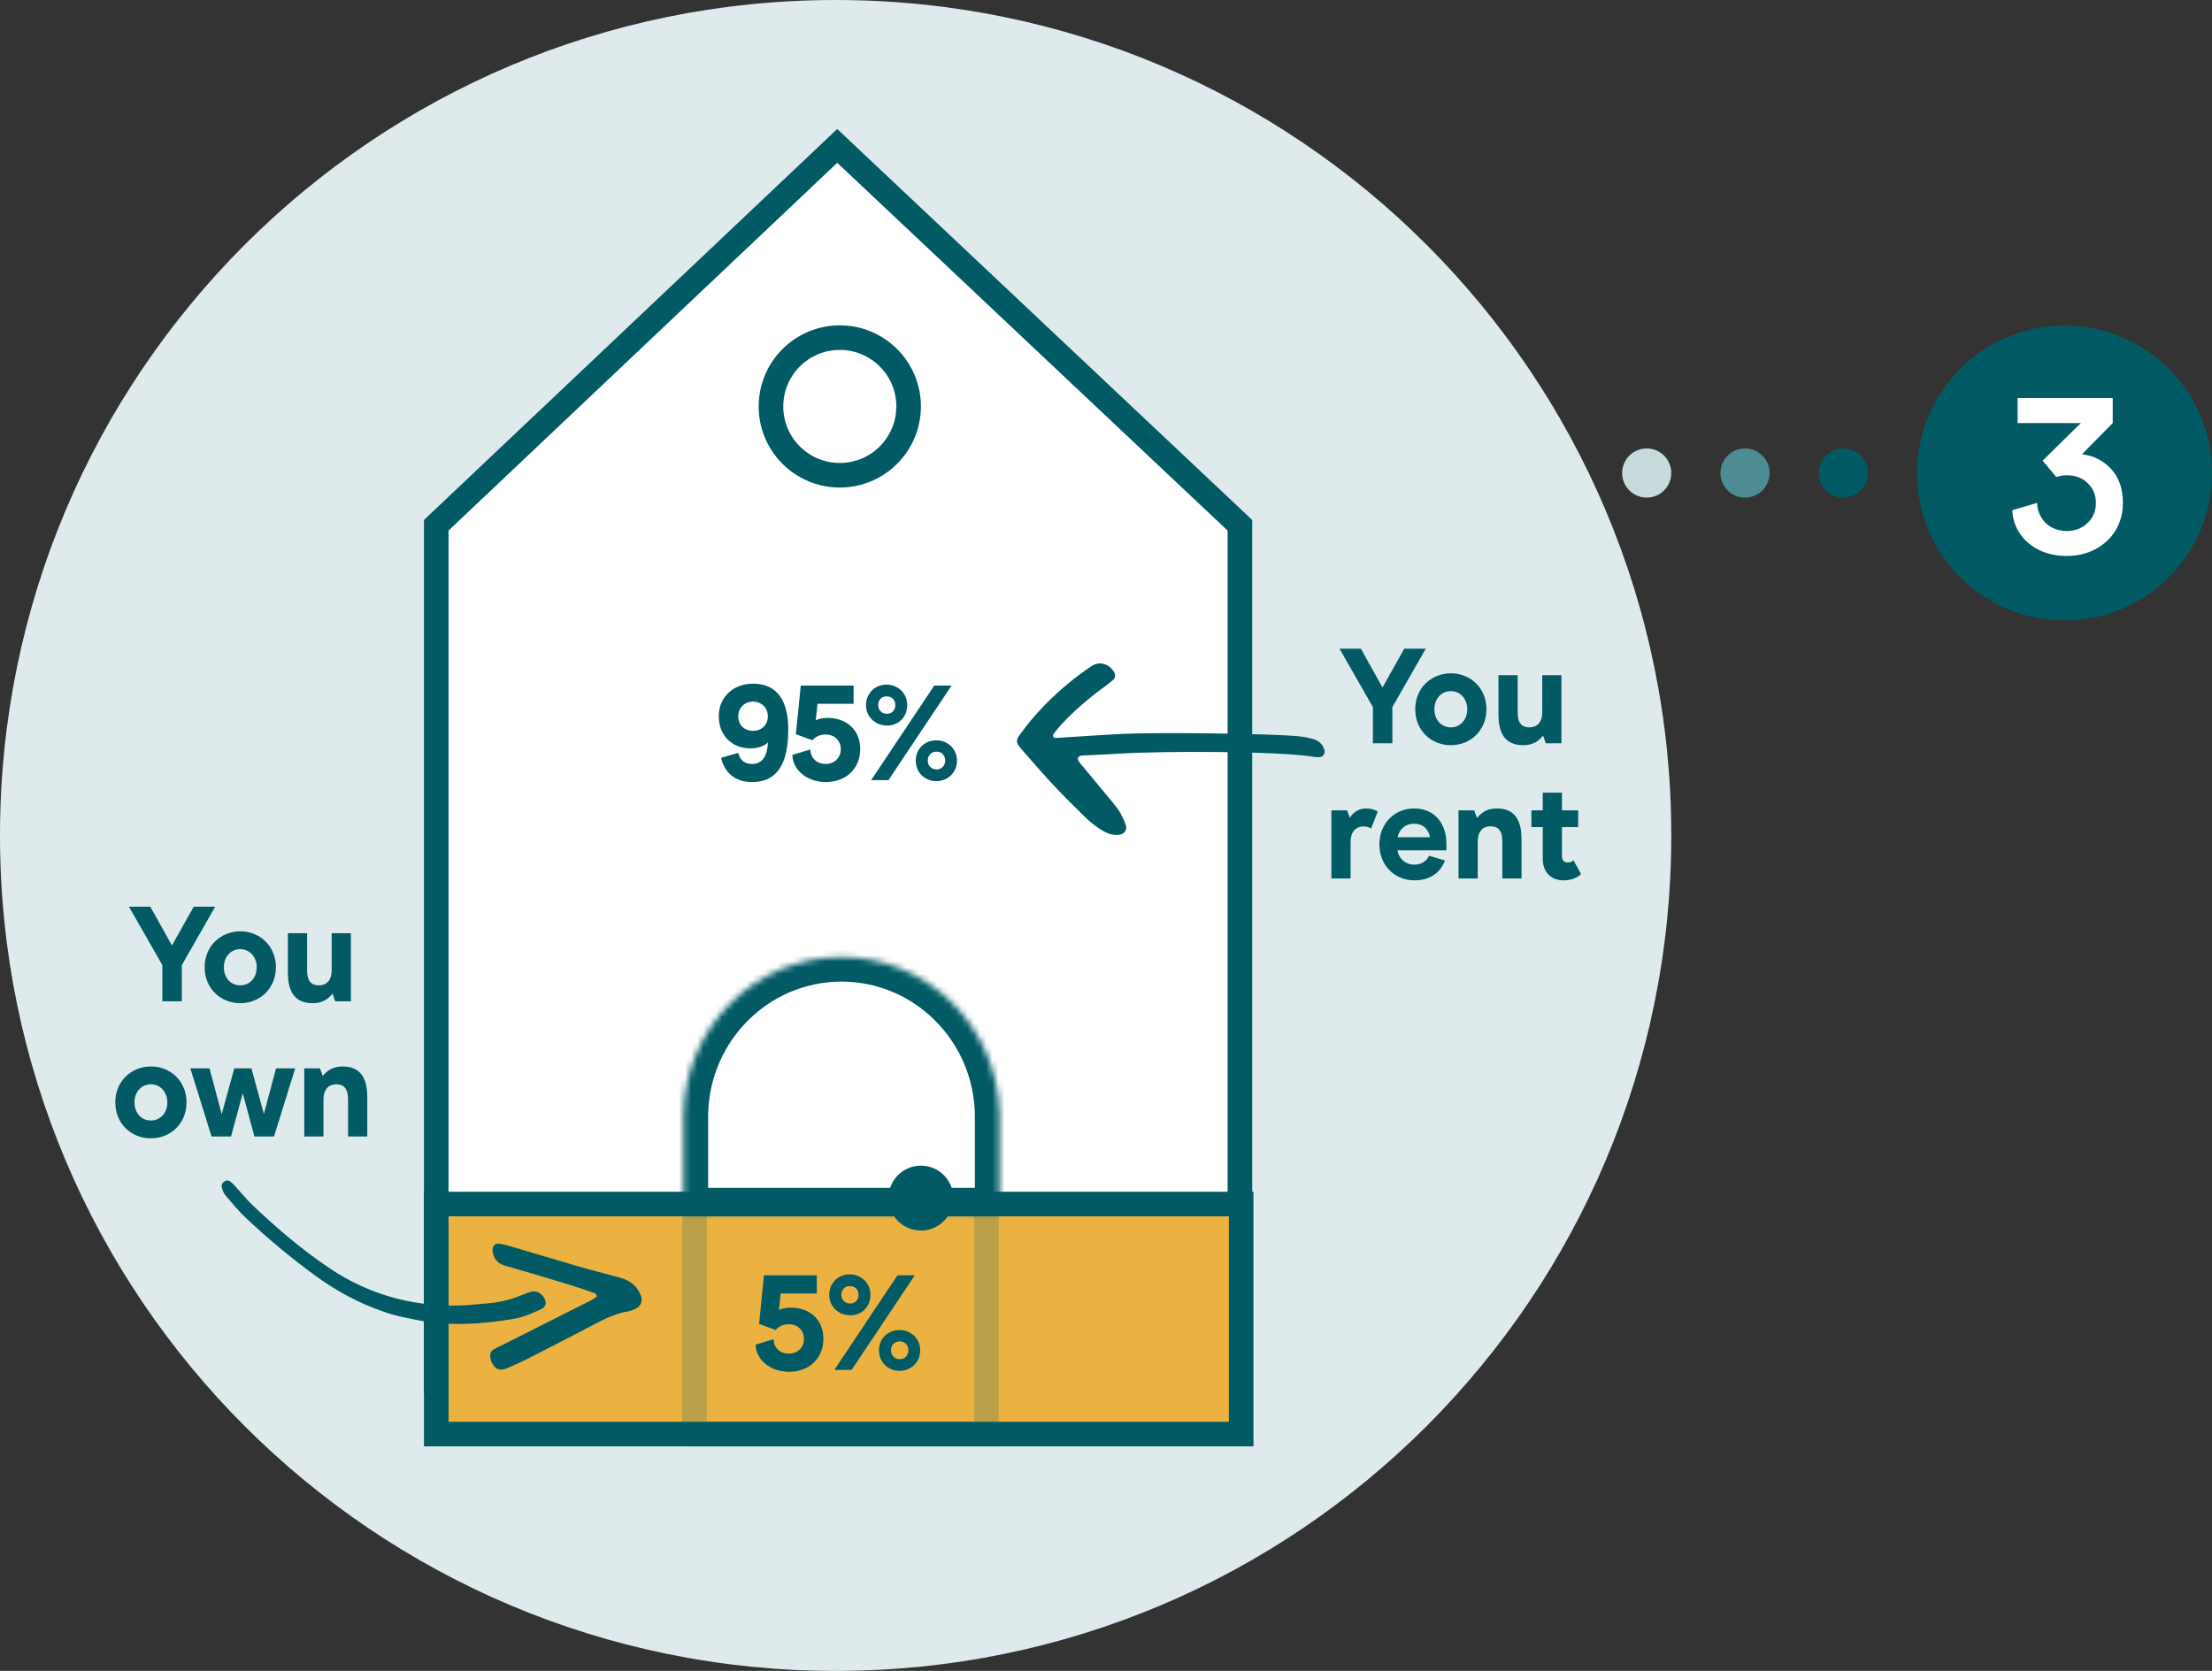
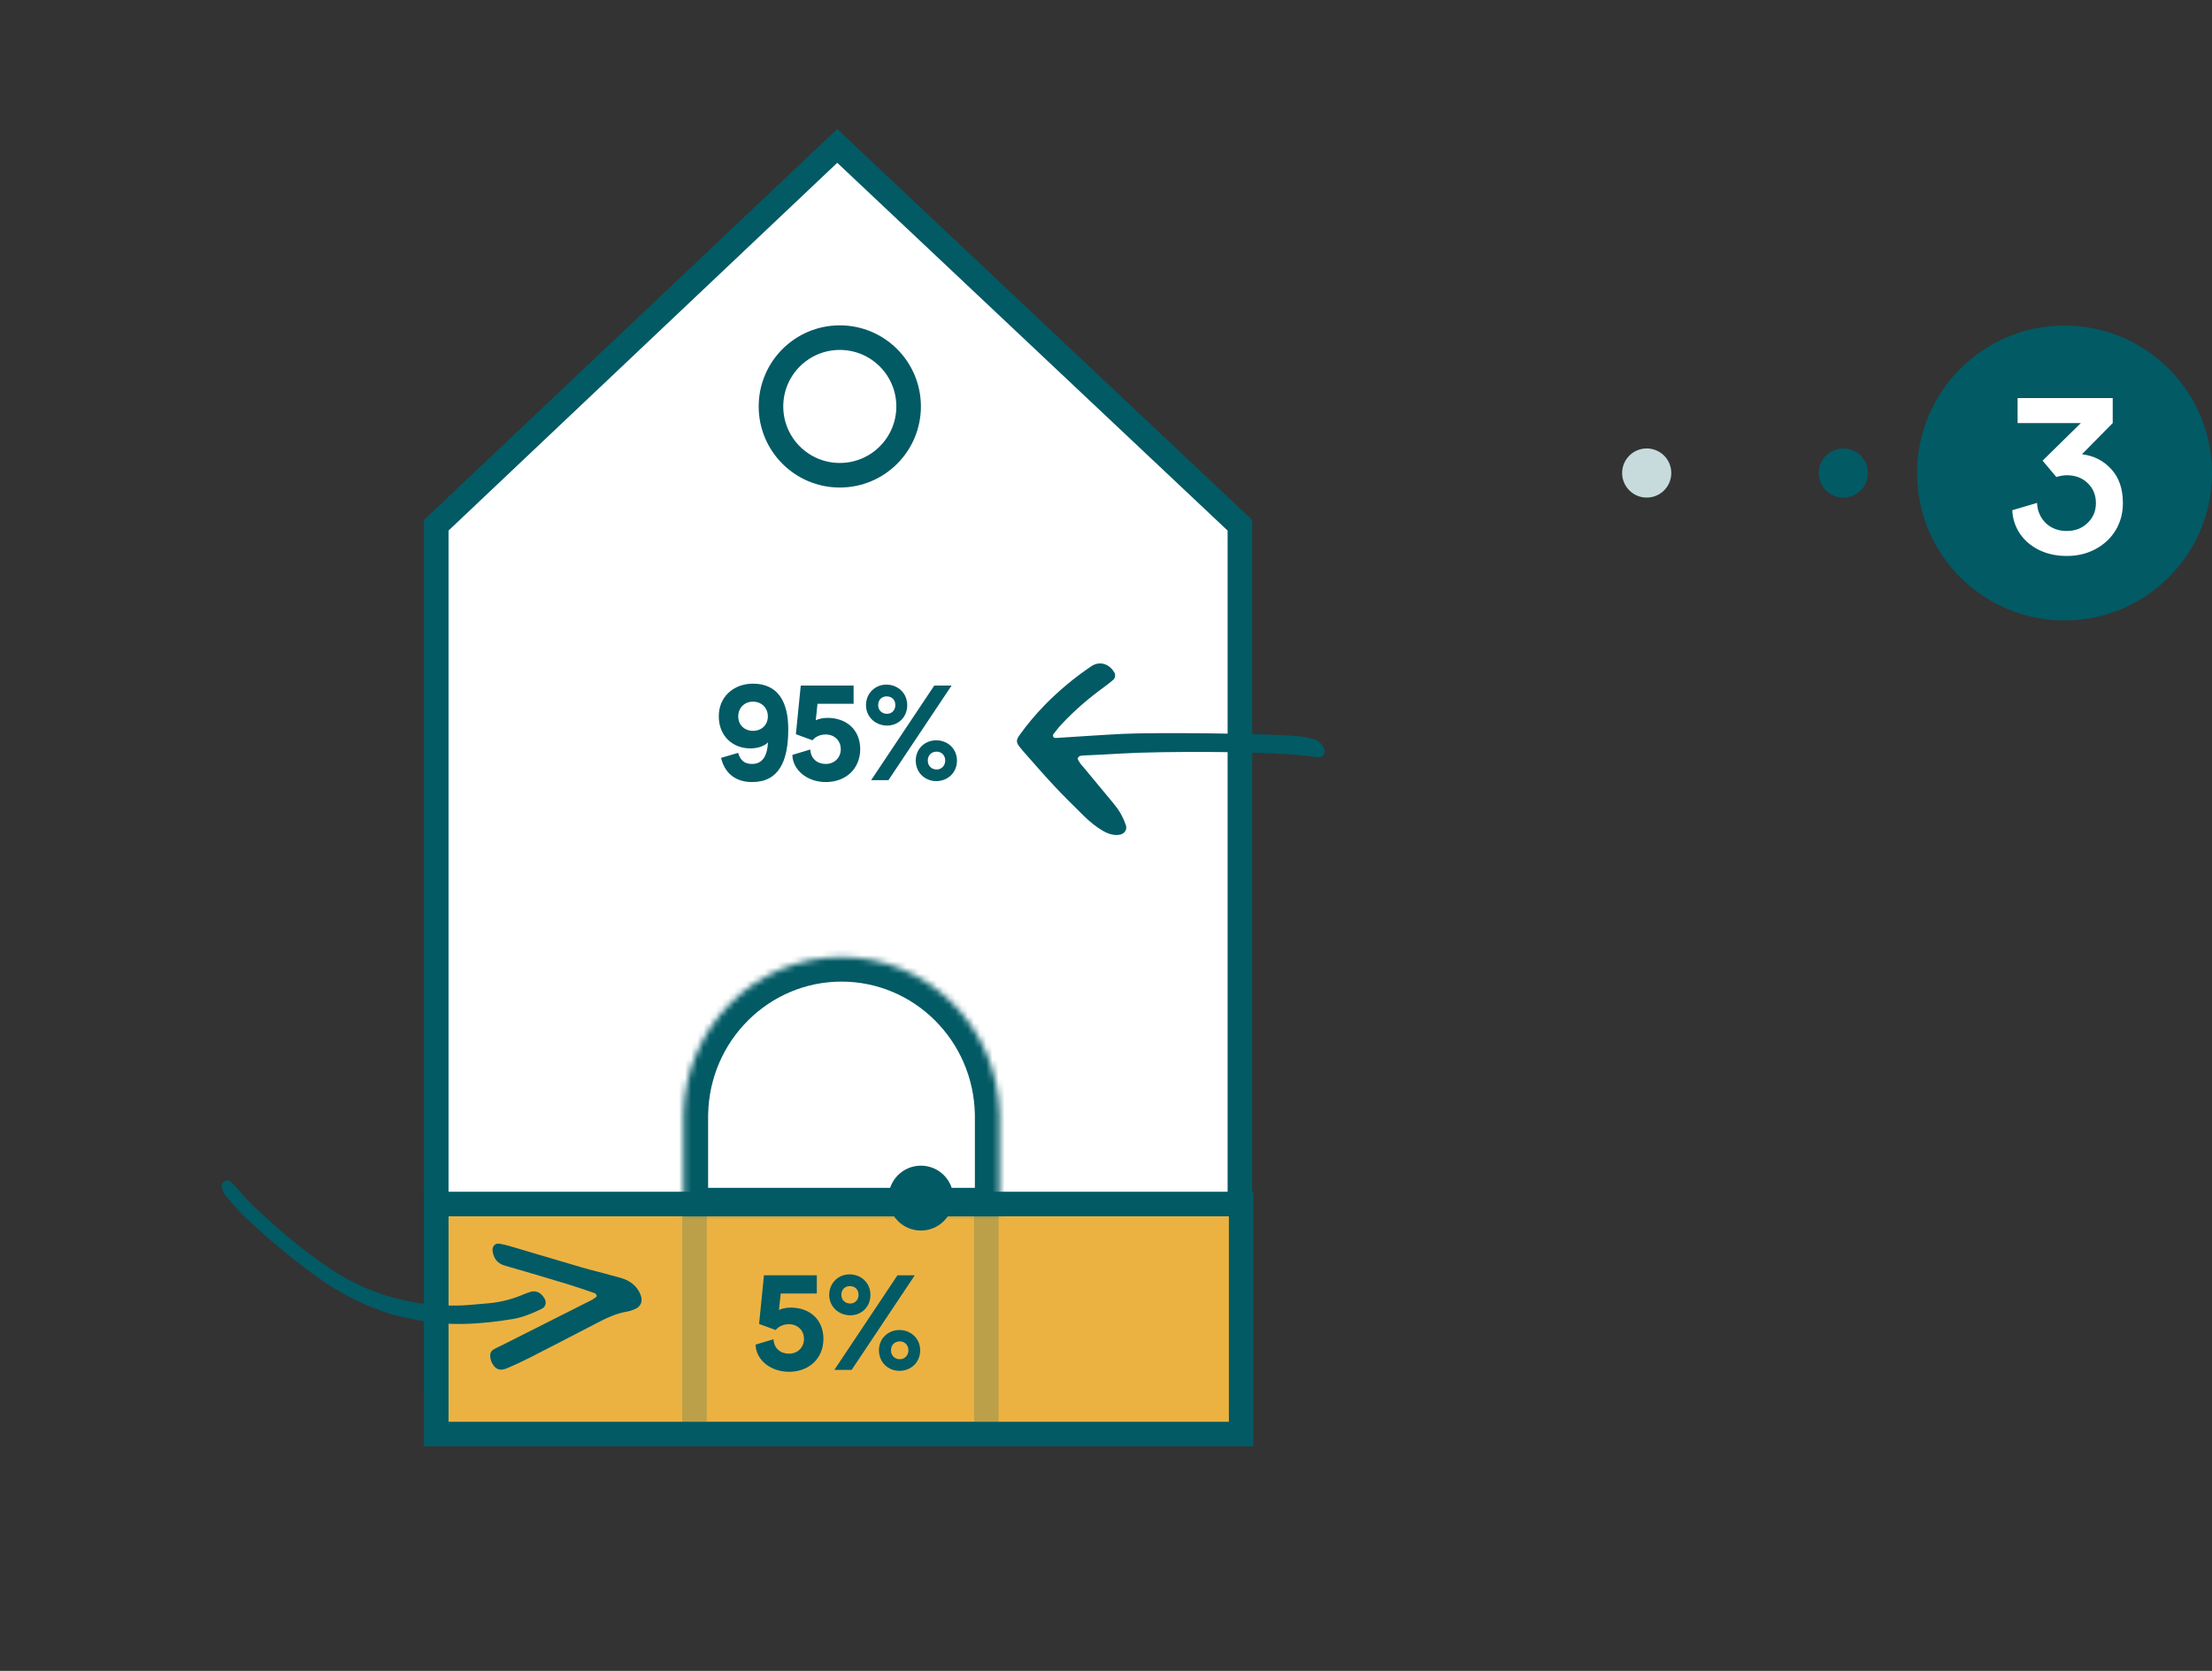
<svg xmlns="http://www.w3.org/2000/svg" fill="none" viewBox="0 0 360 272" height="272" width="360">
  <rect x="0" y="0" width="360" height="272" fill="#333333" stroke="none" />
  <g clip-path="url(#clip0_8927_51)">
    <path fill="#025A65" d="M336 101C349.255 101 360 90.255 360 77C360 63.745 349.255 53 336 53C322.745 53 312 63.745 312 77C312 90.255 322.745 101 336 101Z" />
    <path fill="white" d="M336.355 90.504C334.651 90.504 333.127 90.168 331.783 89.496C330.463 88.824 329.431 87.924 328.687 86.796C327.955 85.681 327.544 84.385 327.499 83.052L331.531 81.864C331.579 83.16 332.047 84.252 332.935 85.14C333.847 86.004 334.987 86.436 336.355 86.436C337.723 86.436 338.851 86.004 339.739 85.14C340.651 84.276 341.107 83.196 341.107 81.9C341.107 80.58 340.663 79.5 339.775 78.66C338.911 77.796 337.771 77.364 336.355 77.364C335.851 77.364 335.287 77.46 334.663 77.652L332.431 74.988L338.659 68.868H328.363V64.8H343.843V68.868L338.839 73.944C340.759 74.184 342.343 74.988 343.591 76.356C344.863 77.724 345.499 79.572 345.499 81.9C345.499 83.532 345.103 85.008 344.311 86.328C343.519 87.624 342.427 88.644 341.035 89.388C339.667 90.132 338.107 90.504 336.355 90.504Z" />
-     <path fill="#DEEAEB" d="M136 272C211.111 272 272 211.111 272 136C272 60.889 211.111 0 136 0C60.889 0 0 60.889 0 136C0 211.111 60.889 272 136 272Z" />
    <path stroke-width="4" stroke="#025A65" fill="white" d="M71 226.911V85.505L136.26 23.751L201.793 85.508V226.91H71V226.911Z" />
    <path stroke-width="4" stroke="#025A65" fill="#EBB242" d="M71 196H202V233.447H71V196Z" />
    <path stroke-width="4" stroke="#025A65" d="M113.03 196H160.53V233.447H113.03V196Z" opacity="0.2" />
    <path stroke-width="4" stroke="#025A65" d="M136.676 77.364C142.862 77.364 147.877 72.349 147.877 66.163C147.877 59.977 142.862 54.962 136.676 54.962C130.49 54.962 125.475 59.977 125.475 66.163C125.475 72.349 130.49 77.364 136.676 77.364Z" />
    <mask height="43" width="52" y="155" x="111" maskUnits="userSpaceOnUse" style="mask-type:luminance" id="mask0_8927_51">
      <path fill="white" d="M162.66 181.846V181.611V181.362H162.657C162.403 167.197 150.992 155.793 136.954 155.793C122.915 155.793 111.504 167.197 111.25 181.362H111.245V197.362H162.66V181.846Z" clip-rule="evenodd" fill-rule="evenodd" />
    </mask>
    <g mask="url(#mask0_8927_51)">
      <path fill="#025A65" d="M162.661 181.846V185.846H166.661V181.846H162.661ZM162.661 181.846L162.66 177.846H158.66V181.846H162.661ZM162.66 181.611H158.66V181.629L158.661 181.646L162.66 181.611ZM162.66 181.362H166.66V177.362H162.66V181.362ZM162.657 181.362L158.658 181.434L158.728 185.362H162.657V181.362ZM111.25 181.362V185.362H115.179L115.249 181.434L111.25 181.362ZM111.245 181.362V177.362H107.245V181.362H111.245ZM111.245 197.362H107.245V201.362H111.245V197.362ZM162.66 197.362V201.362H166.66V197.362H162.66ZM158.661 181.646L158.66 181.846H166.661L166.66 181.576L158.661 181.646ZM158.66 181.362V181.611H166.66V181.362H158.66ZM162.657 185.362H162.66V177.362H162.657V185.362ZM136.954 159.793C148.758 159.793 158.442 169.396 158.658 181.434L166.657 181.29C166.364 164.997 153.226 151.793 136.954 151.793V159.793ZM115.249 181.434C115.466 169.396 125.149 159.793 136.954 159.793V151.793C120.681 151.793 107.543 164.997 107.251 181.29L115.249 181.434ZM111.245 185.362H111.25V177.362H111.245V185.362ZM115.245 197.362V181.362H107.245V197.362H115.245ZM162.66 193.362H111.245V201.362H162.66V193.362ZM158.66 181.846V197.362H166.66L166.661 181.846H158.66Z" />
    </g>
    <path fill="#025A65" d="M149.876 200.316C152.793 200.316 155.157 197.952 155.157 195.035C155.157 192.118 152.793 189.754 149.876 189.754C146.96 189.754 144.595 192.118 144.595 195.035C144.595 197.952 146.96 200.316 149.876 200.316Z" />
-     <path fill="#025A65" d="M26.422 163H29.59V157.104L35.024 147.6H31.526L27.984 153.914L24.464 147.6H20.988L26.422 157.104V163ZM39.117 163.308C42.285 163.308 44.903 160.91 44.903 157.456C44.903 154.002 42.285 151.604 39.117 151.604C35.927 151.604 33.309 154.002 33.309 157.456C33.309 160.91 35.905 163.308 39.117 163.308ZM39.117 160.404C37.577 160.404 36.433 159.216 36.433 157.456C36.433 155.718 37.577 154.508 39.117 154.508C40.591 154.508 41.779 155.718 41.779 157.456C41.779 159.216 40.591 160.404 39.117 160.404ZM57.107 151.912H53.983V157.874C53.983 159.612 53.147 160.404 51.893 160.404C50.748 160.404 49.978 159.788 49.978 158.006V151.912H46.855V158.336C46.855 161.746 48.219 163.308 50.925 163.308C52.575 163.308 53.521 162.516 54.115 161.746L54.555 163H57.106L57.107 151.912ZM24.572 185.308C27.74 185.308 30.358 182.91 30.358 179.456C30.358 176.002 27.74 173.604 24.572 173.604C21.382 173.604 18.764 176.002 18.764 179.456C18.764 182.91 21.36 185.308 24.572 185.308ZM24.572 182.404C23.032 182.404 21.888 181.216 21.888 179.456C21.888 177.718 23.032 176.508 24.572 176.508C26.046 176.508 27.234 177.718 27.234 179.456C27.234 181.216 26.046 182.404 24.572 182.404ZM44.925 173.912L42.945 181.348L40.921 173.912H38.127L36.081 181.37L34.101 173.912H30.977L34.43 185H37.598L39.512 177.982L41.405 185H44.595L48.049 173.912H44.925ZM49.519 185H52.643V179.038C52.643 177.3 53.501 176.508 54.733 176.508C55.877 176.508 56.647 177.124 56.647 178.906V185H59.771V178.576C59.771 175.166 58.407 173.604 55.723 173.604C54.073 173.604 53.127 174.396 52.533 175.166L52.071 173.912H49.519V185ZM223.438 121H226.606V115.104L232.04 105.6H228.542L225 111.914L221.48 105.6H218.004L223.438 115.104V121ZM236.133 121.308C239.301 121.308 241.919 118.91 241.919 115.456C241.919 112.002 239.301 109.604 236.133 109.604C232.943 109.604 230.325 112.002 230.325 115.456C230.325 118.91 232.921 121.308 236.133 121.308ZM236.133 118.404C234.593 118.404 233.449 117.216 233.449 115.456C233.449 113.718 234.593 112.508 236.133 112.508C237.607 112.508 238.795 113.718 238.795 115.456C238.795 117.216 237.607 118.404 236.133 118.404ZM254.123 109.912H250.999V115.874C250.999 117.612 250.163 118.404 248.909 118.404C247.765 118.404 246.995 117.788 246.995 116.006V109.912H243.871V116.336C243.871 119.746 245.235 121.308 247.941 121.308C249.591 121.308 250.537 120.516 251.131 119.746L251.571 121H254.123V109.912ZM216.682 143H219.806V137.038C219.806 135.344 220.73 134.53 221.896 134.53C222.512 134.53 222.908 134.706 223.128 134.882L224.228 132.11C223.832 131.846 223.216 131.604 222.358 131.604C221.819 131.597 221.289 131.734 220.82 132.001C220.352 132.268 219.964 132.655 219.696 133.122L219.234 131.912H216.682V143ZM235.404 138.424V137.368C235.404 134.002 233.424 131.604 230.146 131.604C227 131.604 224.492 134.024 224.492 137.456C224.492 140.976 227.088 143.308 230.168 143.308C232.896 143.308 234.48 141.922 235.162 140.074L232.566 139.304C232.346 139.876 231.62 140.756 230.168 140.756C228.628 140.756 227.572 139.59 227.44 138.424H235.404ZM232.698 136.29H227.462C227.682 135.168 228.54 134.09 230.168 134.09C232.038 134.09 232.676 135.63 232.698 136.29ZM237.372 143H240.496V137.038C240.496 135.3 241.354 134.508 242.586 134.508C243.73 134.508 244.5 135.124 244.5 136.906V143H247.624V136.576C247.624 133.166 246.26 131.604 243.576 131.604C241.926 131.604 240.98 132.396 240.386 133.166L239.924 131.912H237.372V143ZM254.404 143.308C256.054 143.308 256.956 142.67 257.308 142.274L256.076 140.03C255.878 140.228 255.592 140.404 255.13 140.404C254.536 140.404 254.206 140.052 254.206 139.348V134.64H256.846V131.912H254.206V129.03H251.082V131.912H249.234V134.64H251.082V139.832C251.082 142.164 252.644 143.308 254.404 143.308Z" />
    <path fill="#025A65" d="M181.843 135.927C181.029 135.943 180.262 135.696 179.533 135.272C178.385 134.605 177.365 133.772 176.426 132.848C174.784 131.232 173.14 129.615 171.566 127.933C169.879 126.132 168.271 124.256 166.631 122.41C166.411 122.165 166.199 121.914 165.995 121.655C165.363 120.845 165.348 120.482 165.92 119.68C167.163 117.937 168.54 116.293 170.038 114.764C172.341 112.408 174.879 110.294 177.612 108.454C178.94 107.56 180.535 108.03 181.367 109.485C181.556 109.816 181.508 110.382 181.217 110.631C180.719 111.059 180.205 111.47 179.675 111.854C177.201 113.646 174.896 115.63 172.806 117.856C172.301 118.393 171.849 118.981 171.4 119.566C171.334 119.652 171.4 119.86 171.444 120C171.46 120.053 171.581 120.083 171.658 120.104C171.737 120.126 171.819 120.135 171.901 120.13C175.512 119.906 179.121 119.645 182.734 119.463C187.756 119.213 206.424 119.37 211.428 119.862C212.162 119.934 212.893 120.09 213.61 120.27C214.542 120.504 215.21 121.066 215.534 122.005C215.733 122.587 215.331 123.252 214.743 123.258C214.497 123.26 214.246 123.272 214.006 123.23C208.126 122.205 188.558 122.283 182.633 122.659C181.401 122.737 180.168 122.797 178.935 122.86C178.113 122.902 177.29 122.928 176.469 122.975C176.064 122.999 175.554 122.978 175.423 123.429C175.358 123.653 175.643 123.998 175.807 124.264C175.936 124.472 176.125 124.641 176.283 124.83C177.861 126.729 179.446 128.622 181.011 130.531C181.48 131.103 181.95 131.686 182.322 132.321C182.687 132.962 182.992 133.636 183.232 134.333C183.501 135.091 182.953 135.812 182.121 135.894C182.039 135.902 181.958 135.914 181.843 135.927Z" clip-rule="evenodd" fill-rule="evenodd" />
    <path fill="#025A65" d="M122.547 111.292C119.423 111.292 116.981 113.404 116.981 116.594C116.981 119.806 119.225 121.83 122.129 121.83C123.867 121.83 124.791 121.082 124.989 120.84C124.879 122.974 124.153 124.36 122.393 124.36C121.139 124.36 120.501 123.766 120.127 122.556L117.355 123.37C117.883 125.658 119.511 127.308 122.393 127.308C126.727 127.308 128.289 123.986 128.289 118.706C128.289 114.196 126.573 111.292 122.547 111.292ZM122.547 114.218C123.955 114.218 124.967 115.252 124.967 116.616C124.967 118.002 123.955 118.97 122.547 118.97C121.161 118.97 120.149 118.024 120.149 116.616C120.149 115.23 121.161 114.218 122.547 114.218ZM134.391 127.308C137.581 127.308 139.979 125.24 140.001 121.94C139.979 118.772 137.757 116.858 134.655 116.858C133.819 116.858 133.093 117.078 132.763 117.254L133.049 114.57H138.923V111.6H130.321L129.529 119.52L132.235 120.51C132.653 119.982 133.401 119.564 134.391 119.564C135.755 119.564 136.833 120.51 136.833 121.962C136.833 123.392 135.755 124.36 134.391 124.36C133.005 124.36 131.927 123.48 131.883 122.006L128.957 122.886C129.001 125.306 131.333 127.308 134.391 127.308ZM144.372 118.112C146.198 118.112 147.65 116.748 147.65 114.79C147.65 112.81 146.11 111.446 144.24 111.446C142.436 111.446 140.94 112.854 140.94 114.79C140.94 116.748 142.524 118.112 144.372 118.112ZM141.776 127H144.592L154.866 111.6H152.05L141.776 127ZM144.372 116.198C143.558 116.198 142.92 115.648 142.92 114.79C142.92 113.91 143.514 113.36 144.284 113.36C145.098 113.36 145.714 113.866 145.714 114.79C145.714 115.604 145.142 116.198 144.372 116.198ZM152.38 127.154C154.206 127.154 155.746 125.812 155.746 123.81C155.746 121.874 154.206 120.51 152.38 120.51C150.532 120.51 149.036 121.874 149.036 123.81C149.036 125.768 150.532 127.154 152.38 127.154ZM152.446 125.262C151.61 125.262 150.994 124.668 150.994 123.81C150.994 122.93 151.61 122.358 152.424 122.358C153.194 122.358 153.832 122.908 153.832 123.81C153.832 124.668 153.194 125.262 152.446 125.262ZM128.403 223.308C131.593 223.308 133.991 221.24 134.013 217.94C133.991 214.772 131.769 212.858 128.667 212.858C127.831 212.858 127.105 213.078 126.775 213.254L127.061 210.57H132.935V207.6H124.333L123.541 215.52L126.247 216.51C126.665 215.982 127.413 215.564 128.403 215.564C129.767 215.564 130.845 216.51 130.845 217.962C130.845 219.392 129.767 220.36 128.403 220.36C127.017 220.36 125.939 219.48 125.895 218.006L122.969 218.886C123.013 221.306 125.345 223.308 128.403 223.308ZM138.384 214.112C140.21 214.112 141.662 212.748 141.662 210.79C141.662 208.81 140.122 207.446 138.252 207.446C136.448 207.446 134.952 208.854 134.952 210.79C134.952 212.748 136.536 214.112 138.384 214.112ZM135.788 223H138.604L148.878 207.6H146.062L135.788 223ZM138.384 212.198C137.57 212.198 136.932 211.648 136.932 210.79C136.932 209.91 137.526 209.36 138.296 209.36C139.11 209.36 139.726 209.866 139.726 210.79C139.726 211.604 139.154 212.198 138.384 212.198ZM146.392 223.154C148.218 223.154 149.758 221.812 149.758 219.81C149.758 217.874 148.218 216.51 146.392 216.51C144.544 216.51 143.048 217.874 143.048 219.81C143.048 221.768 144.544 223.154 146.392 223.154ZM146.458 221.262C145.622 221.262 145.006 220.668 145.006 219.81C145.006 218.93 145.622 218.358 146.436 218.358C147.206 218.358 147.844 218.908 147.844 219.81C147.844 220.668 147.206 221.262 146.458 221.262Z" />
    <path fill="#025A65" d="M104.317 210.961C104.019 210.07 103.436 209.303 102.658 208.778C101.943 208.26 101.112 208.039 100.285 207.819C100.124 207.776 99.964 207.734 99.805 207.689C99.028 207.47 98.247 207.267 97.466 207.065C96.536 206.823 95.606 206.582 94.684 206.313C92.302 205.62 89.924 204.912 87.546 204.205C85.999 203.745 84.453 203.285 82.906 202.829C82.37 202.675 81.826 202.549 81.277 202.453C80.571 202.325 80.059 202.914 80.169 203.669C80.349 204.888 80.943 205.682 82.194 206.036C85.594 207.008 88.985 208.01 92.367 209.044C93.855 209.495 95.324 210.004 96.792 210.514L96.863 210.538C96.977 210.577 97.048 210.777 97.103 210.933L97.119 210.975C97.136 211.021 97.026 211.133 96.953 211.186L96.847 211.262C96.66 211.404 96.462 211.532 96.255 211.643C91.436 214.078 86.615 216.508 81.793 218.937C81.628 219.02 81.46 219.099 81.292 219.179C80.954 219.338 80.617 219.497 80.299 219.691C79.865 219.954 79.726 220.409 79.785 220.9C79.818 221.173 79.883 221.454 79.995 221.705C80.52 222.881 81.311 223.244 82.462 222.756C83.748 222.213 85.014 221.623 86.258 220.99C89.391 219.393 92.511 217.773 95.632 216.153L96.928 215.48C98.585 214.62 100.248 213.796 102.123 213.494C102.574 213.421 103.015 213.236 103.44 213.053C104.267 212.696 104.614 211.825 104.317 210.961ZM51.39 207.713C54.803 210.199 58.48 212.174 62.477 213.536C64.077 214.128 65.739 214.457 67.403 214.785L67.898 214.884C73.097 215.918 78.282 215.577 83.454 214.719C85.114 214.444 86.673 213.785 88.186 213.049C88.816 212.743 88.984 212.026 88.617 211.379C88.073 210.419 87.232 210.015 86.298 210.307C85.894 210.434 85.5 210.594 85.106 210.754L84.732 210.904C82.998 211.599 81.169 212.027 79.308 212.176C78.831 212.213 78.354 212.257 77.876 212.3C76.776 212.401 75.675 212.501 74.573 212.522C67.002 212.661 60.009 210.711 53.702 206.493C49.122 203.43 44.948 199.855 40.969 196.055C40.395 195.507 39.872 194.906 39.349 194.305C39.076 193.992 38.803 193.678 38.523 193.372L38.373 193.207C38.111 192.916 37.847 192.624 37.545 192.383C37.249 192.146 36.87 192.072 36.515 192.32C36.183 192.551 35.992 192.896 36.096 193.277C36.214 193.713 36.36 194.192 36.644 194.524L37.069 195.026C38.009 196.14 38.954 197.257 40.01 198.254C43.599 201.645 47.4 204.804 51.39 207.713Z" clip-rule="evenodd" fill-rule="evenodd" />
    <path fill="#025A65" d="M300 81C302.209 81 304 79.209 304 77C304 74.791 302.209 73 300 73C297.791 73 296 74.791 296 77C296 79.209 297.791 81 300 81Z" />
-     <path fill="#4E8C93" d="M284 81C286.209 81 288 79.209 288 77C288 74.791 286.209 73 284 73C281.791 73 280 74.791 280 77C280 79.209 281.791 81 284 81Z" />
    <path fill="#C7DBDD" d="M268 81C270.209 81 272 79.209 272 77C272 74.791 270.209 73 268 73C265.791 73 264 74.791 264 77C264 79.209 265.791 81 268 81Z" />
  </g>
  <defs>
    <clipPath id="clip0_8927_51">
      <rect fill="white" height="272" width="360" />
    </clipPath>
  </defs>
</svg>